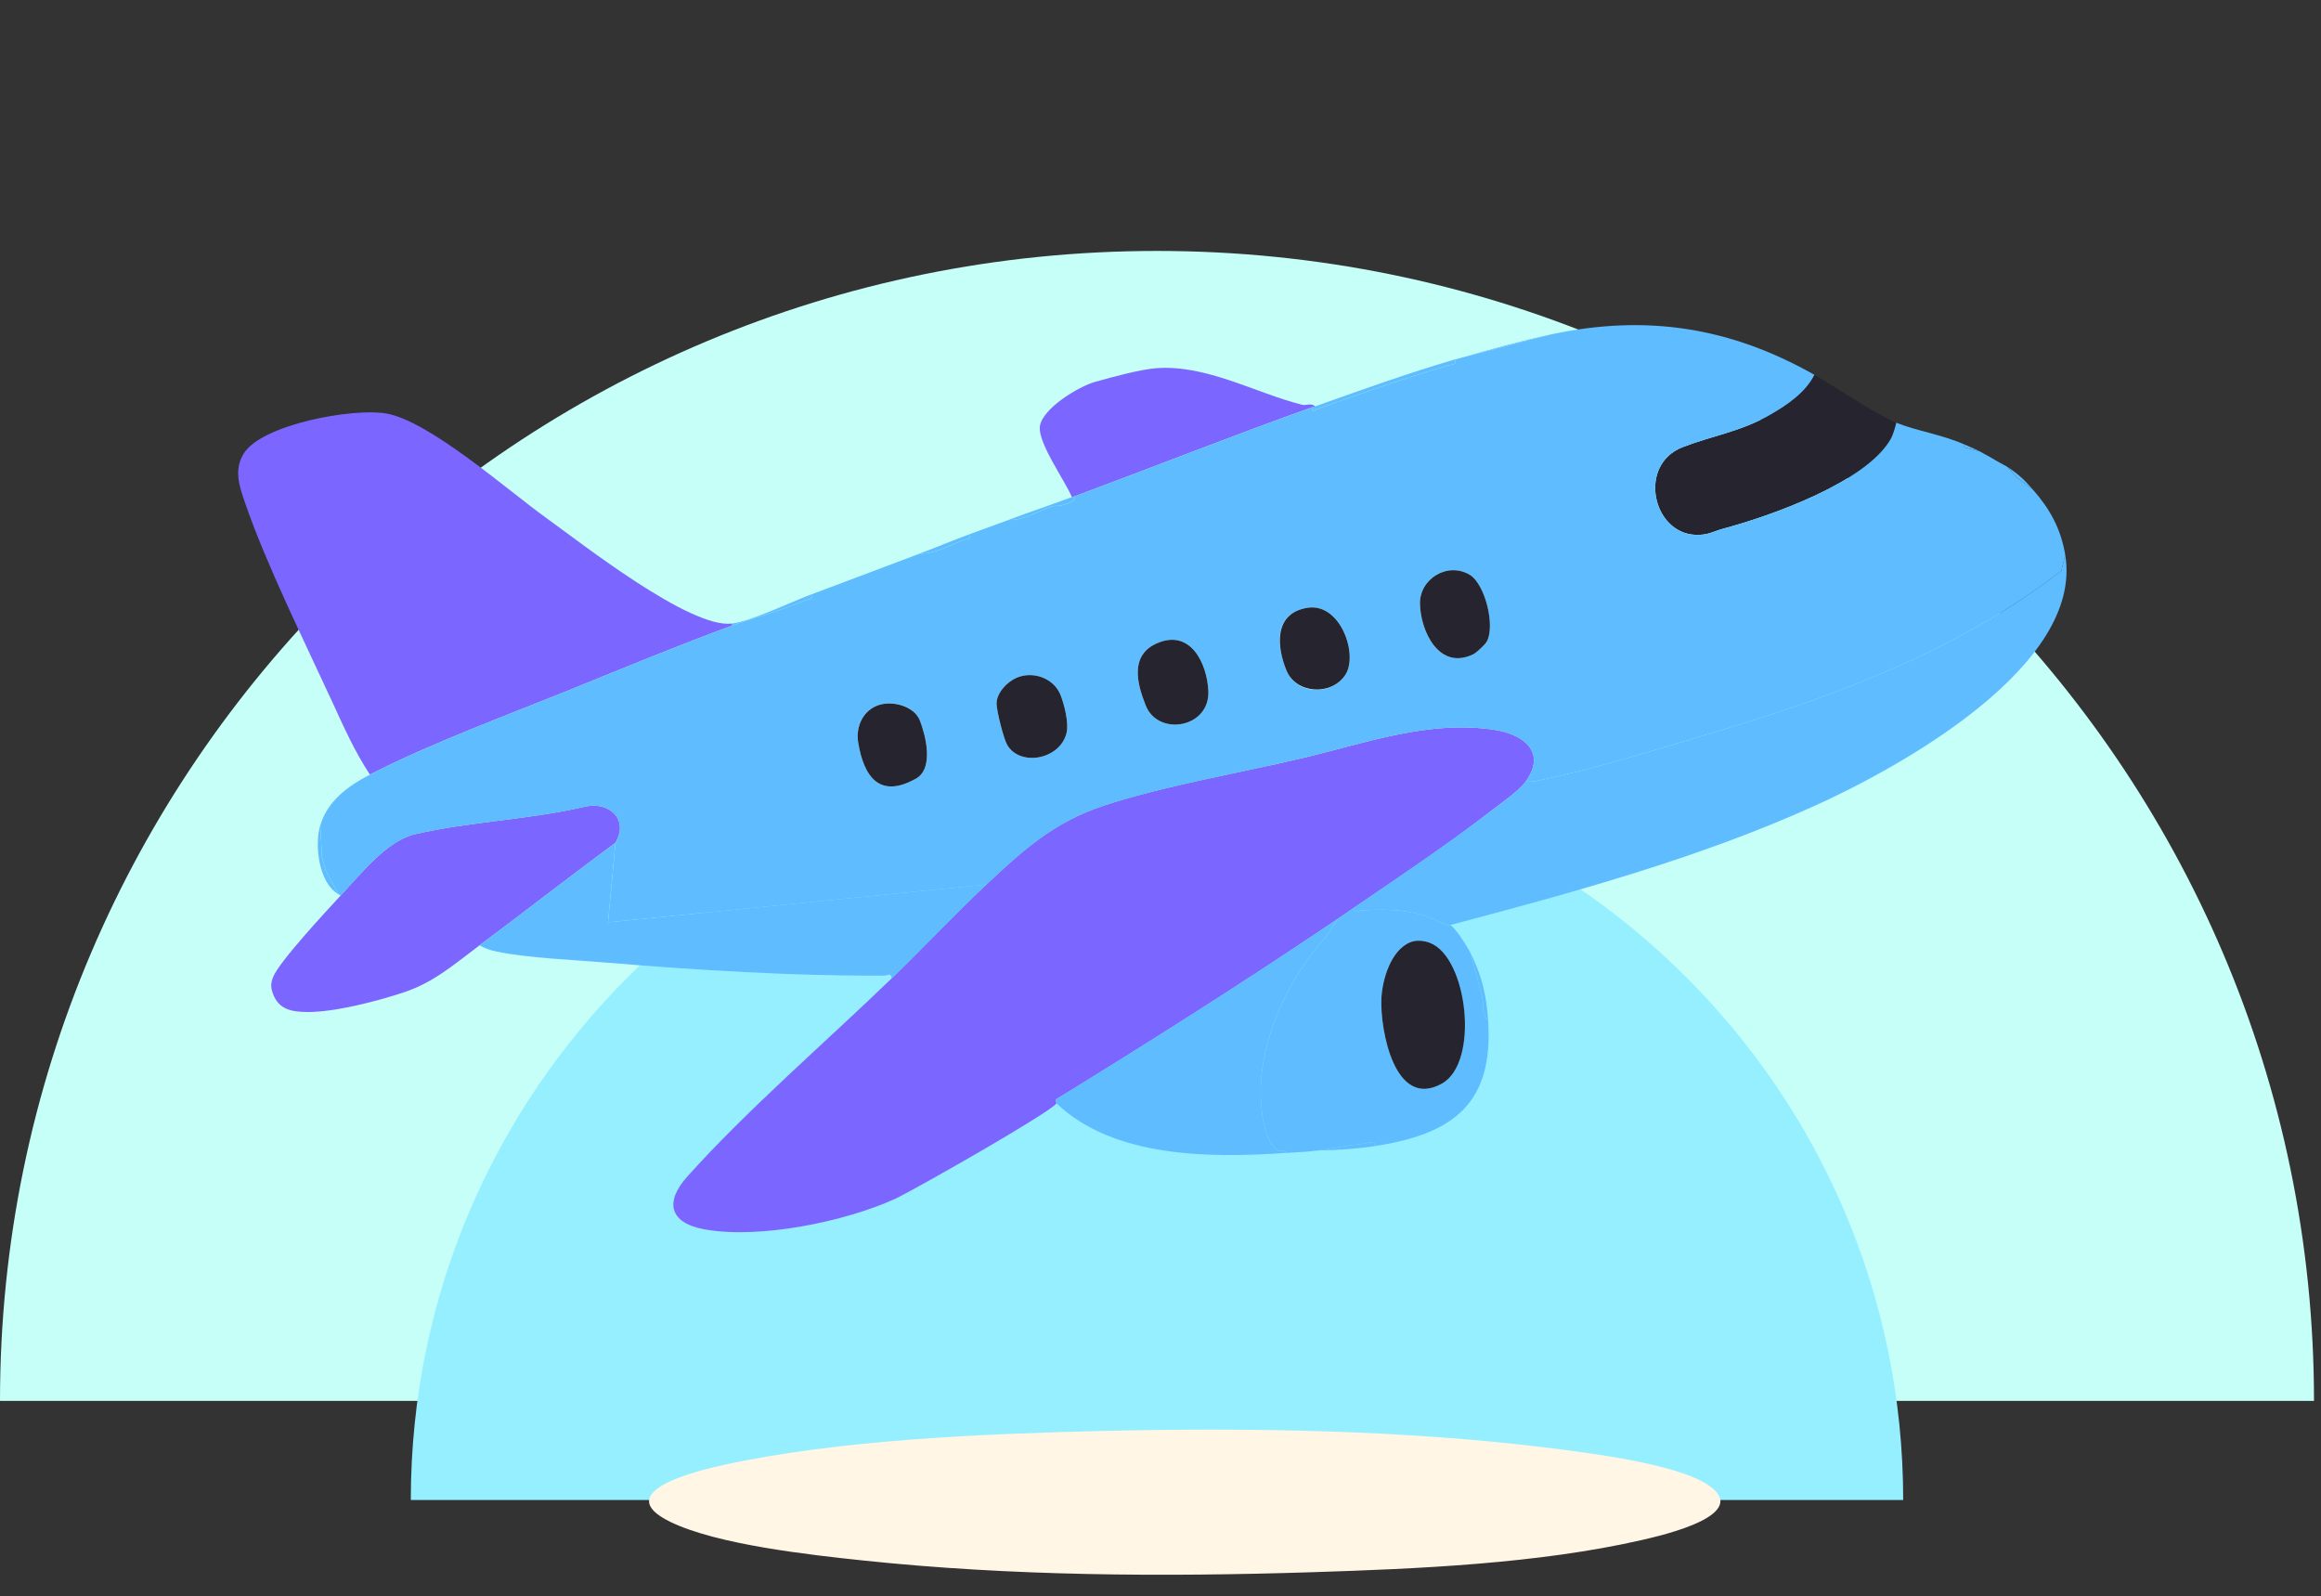
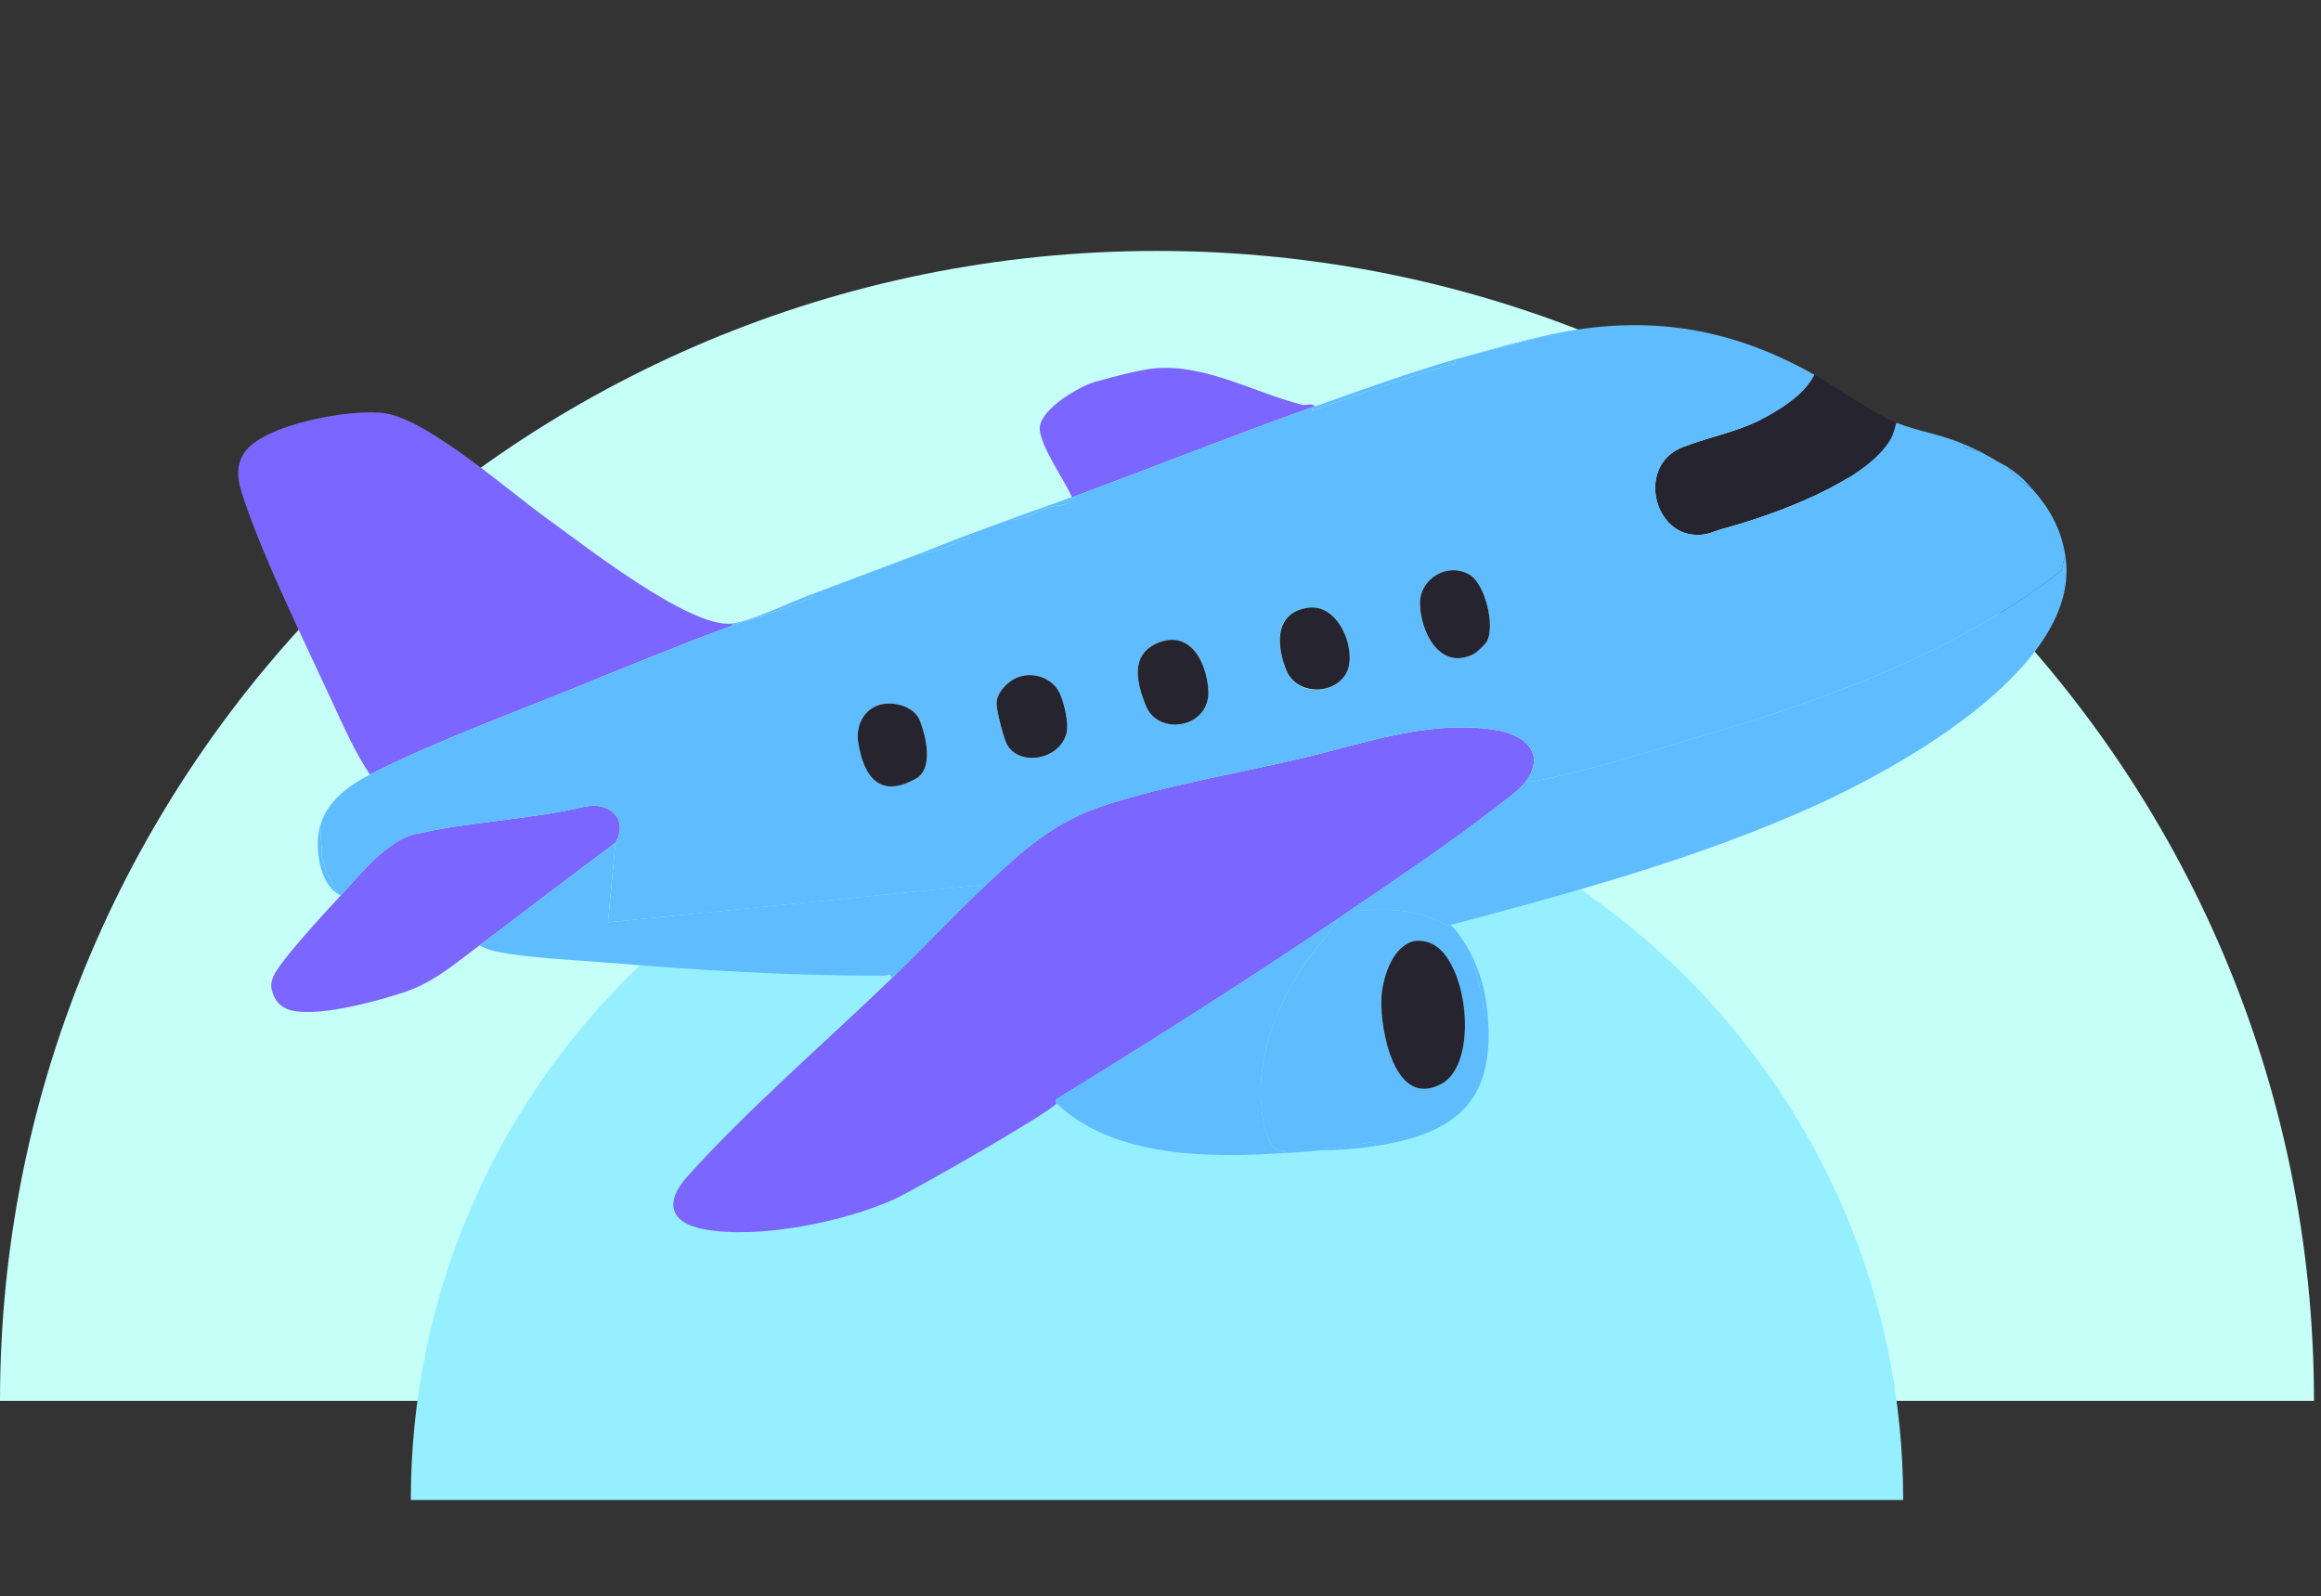
<svg xmlns="http://www.w3.org/2000/svg" width="237" height="163" viewBox="0 0 237 163" fill="none">
  <rect x="0" y="0" width="237" height="163" fill="#333333" stroke="none" />
  <path d="M236.285 143.039C236.285 78.19 183.391 25.622 118.142 25.622C52.893 25.622 0 78.19 0 143.039H236.285Z" fill="#C5FFF8" />
  <path d="M194.337 153.16C194.337 111.337 160.224 77.433 118.142 77.433C76.061 77.433 41.948 111.337 41.948 153.16H194.337Z" fill="#96EFFF" />
  <g clip-path="url(#clip0_19_6342)">
    <path d="M148.537 36.707C148.811 37.282 148.321 37.179 147.924 37.295C143.376 38.625 138.822 40.222 134.379 41.809C133.853 41.998 133.897 42.183 134.075 41.55C134.142 41.526 134.215 41.52 134.282 41.496C138.987 39.823 143.762 38.1 148.537 36.707Z" fill="#5FBDFF" />
    <path d="M82.813 60.703C83.096 61.304 82.581 61.13 82.207 61.293C79.763 62.357 77.151 63.002 74.779 63.869L74.727 63.668C76.759 63.417 80.685 61.495 82.813 60.703Z" fill="#5FBDFF" />
    <path d="M109.454 50.755C109.521 50.732 109.595 50.725 109.662 50.701C109.992 51.204 108.691 51.505 108.416 51.59C108.092 51.689 107.725 51.607 107.39 51.716C106.034 52.164 104.396 53.178 102.975 53.088C105.123 52.286 107.308 51.553 109.454 50.755Z" fill="#5FBDFF" />
    <path d="M158.283 34.165L149.159 36.544C152.07 35.708 155.335 34.801 158.283 34.165Z" fill="#5FBDFF" />
    <path d="M98.932 54.571C99.217 55.188 98.682 54.996 98.311 55.153C97.008 55.704 95.29 56.579 93.904 56.524C95.583 55.896 97.253 55.197 98.932 54.571Z" fill="#5FBDFF" />
    <path d="M204.221 47.251C204.139 47.2 204.046 47.156 203.961 47.105L204.221 47.251Z" fill="#5FBDFF" />
    <path d="M203.701 46.958C203.403 46.783 202.954 46.523 202.663 46.372L203.701 46.958Z" fill="#5FBDFF" />
    <path d="M155.79 79.806C155.121 80.734 153.311 81.988 152.344 82.737C147.879 86.186 142.817 89.58 138.129 92.767C137.625 93.11 137.131 93.46 136.627 93.801C127.211 100.16 117.393 106.386 107.796 112.272C107.759 112.402 107.903 112.606 107.878 112.653C107.427 113.489 93.231 121.572 91.379 122.417C86.256 124.752 77.46 126.557 71.876 125.511C68.336 124.848 67.879 122.714 70.156 120.164C76.149 113.453 84.362 106.358 91.043 99.907C94.304 96.757 97.418 93.411 100.723 90.312C104.476 86.793 107.6 83.953 112.691 82.266C118.886 80.213 126.676 78.914 133.11 77.376C139.543 75.837 145.967 73.489 152.639 74.526C155.593 74.985 157.953 76.806 155.79 79.808L155.79 79.806Z" fill="#7B66FF" />
    <path d="M74.727 63.669L74.779 63.869C69.44 65.823 63.93 68.104 58.645 70.249C52.098 72.908 43.928 75.917 37.775 79.09C36.209 76.739 35.066 74.138 33.887 71.579C31.052 65.422 27.219 57.689 25.051 51.422C24.456 49.701 23.844 48.007 24.879 46.323C26.72 43.326 35.996 41.653 39.383 42.209C43.793 42.931 51.838 50.058 55.748 52.865C59.425 55.505 70.453 64.196 74.727 63.669Z" fill="#7B66FF" />
    <path d="M210.881 56.655C212.786 67.99 194.011 78.346 185.239 82.306C173.441 87.635 160.582 91.142 148.093 94.453C148.055 94.429 147.727 94.506 147.525 94.393C144.817 92.901 142.229 92.784 139.156 92.942C138.787 92.962 138.396 93.212 138.128 92.765C142.814 89.576 147.878 86.184 152.343 82.736C153.313 81.988 155.121 80.732 155.789 79.804C156.188 79.822 156.576 79.798 156.974 79.718C162.854 78.512 168.83 76.611 174.56 74.911C187.288 71.133 199.971 66.437 210.483 58.269L210.881 56.653L210.881 56.655Z" fill="#5FBDFF" />
    <path d="M62.845 86.049C58.187 89.489 53.607 93.066 48.965 96.524C46.43 98.413 44.334 100.294 41.244 101.321C38.525 102.223 34.123 103.373 31.299 103.332C29.758 103.309 28.459 103.059 27.881 101.487C27.631 100.807 27.632 100.431 27.885 99.77C28.471 98.235 33.371 92.966 34.792 91.434C36.783 89.287 39.505 85.843 42.35 85.18C47.917 83.883 54.16 83.686 59.774 82.351C62.282 81.829 64.227 83.707 62.844 86.047L62.845 86.049Z" fill="#7B66FF" />
    <path d="M138.129 92.767C138.396 93.213 138.785 92.964 139.156 92.944C142.229 92.786 144.817 92.901 147.526 94.395C147.727 94.505 148.056 94.431 148.093 94.455C148.693 94.836 149.826 96.649 150.174 97.34L151.362 101.859C151.532 102.582 151.241 103.654 151.953 104.16C152.513 112.526 148.608 115.743 140.465 117.011C140.479 116.41 139.489 116.75 139.119 116.786C137.613 116.939 135.978 117.294 134.604 117.469C133.23 117.643 132.402 117.644 131.129 117.732C131.61 117.352 130.789 117.615 130.505 117.469C128.979 116.68 128.715 112.873 128.734 111.334C128.799 105.775 131.666 99.748 135.441 95.614L136.63 93.805C137.134 93.463 137.628 93.114 138.132 92.77L138.129 92.767ZM144.064 96.185C142 96.976 141.124 100.097 141.052 102.029C140.936 105.118 142.385 113.334 147.228 110.646C151.103 108.495 149.867 97.767 146.023 96.276C145.437 96.05 144.662 95.956 144.064 96.185Z" fill="#5FBDFF" />
    <path d="M136.627 93.801L135.438 95.611C131.663 99.745 128.796 105.771 128.731 111.331C128.714 112.869 128.978 116.678 130.502 117.466C130.784 117.613 131.607 117.349 131.126 117.729C123.401 118.255 113.672 118.189 107.876 112.652C107.901 112.605 107.758 112.398 107.794 112.271C117.391 106.385 127.209 100.159 136.624 93.8L136.627 93.801Z" fill="#5FBDFF" />
    <path d="M193.63 43.158C193.534 43.613 193.281 44.438 193.07 44.81C190.549 49.248 180.794 52.684 175.966 53.977C174.95 54.248 174.417 54.662 173.135 54.61C168.724 54.437 167.207 47.439 171.824 45.652C174.846 44.483 177.661 44.093 180.636 42.411C182.431 41.397 184.364 40.087 185.264 38.265C187.454 39.504 191.463 42.281 193.627 43.154L193.63 43.158Z" fill="#26242F" />
    <path d="M109.454 50.755C108.753 49.085 105.943 45.18 106.185 43.52C106.454 41.689 110.144 39.463 111.826 38.99C113.645 38.477 116.483 37.715 118.058 37.596C123.197 37.207 128.168 40.125 132.98 41.336C133.369 41.434 133.912 41.106 134.282 41.496C134.215 41.52 134.141 41.526 134.074 41.55C125.896 44.467 117.801 47.677 109.662 50.701C109.595 50.725 109.521 50.732 109.454 50.755Z" fill="#7B66FF" />
    <path d="M151.953 104.159C151.241 103.652 151.532 102.58 151.362 101.858L150.174 97.338C151.309 99.592 151.784 101.653 151.953 104.159Z" fill="#5FBDFF" />
    <path d="M134.604 117.467C135.979 117.295 137.613 116.937 139.119 116.784C139.488 116.746 140.479 116.408 140.465 117.01C138.534 117.31 136.549 117.442 134.604 117.467Z" fill="#5FBDFF" />
    <path d="M144.064 96.185C144.662 95.956 145.437 96.05 146.023 96.276C149.867 97.765 151.103 108.496 147.228 110.646C142.385 113.334 140.934 105.119 141.052 102.029C141.124 100.097 141.998 96.979 144.064 96.185Z" fill="#26242F" />
    <path d="M149.159 36.545L158.284 34.165C168.206 32.023 176.767 33.462 185.267 38.269C184.367 40.089 182.434 41.4 180.639 42.415C177.664 44.095 174.847 44.487 171.827 45.656C167.21 47.442 168.727 54.438 173.138 54.614C174.421 54.665 174.953 54.252 175.97 53.98C180.797 52.687 190.552 49.252 193.074 44.813C193.287 44.44 193.537 43.617 193.633 43.161C195.772 44.024 198.25 44.348 200.641 45.404L200.485 45.655L202.147 46.083C202.35 46.184 202.5 46.29 202.666 46.376C202.958 46.526 203.407 46.786 203.705 46.962C203.791 47.012 203.88 47.057 203.965 47.108C204.049 47.159 204.142 47.203 204.224 47.255C204.454 47.398 204.704 47.496 205.003 47.694L205.961 48.783L207.602 50.016C209.336 51.993 210.44 54 210.885 56.658L210.487 58.274C199.975 66.442 187.295 71.14 174.563 74.916C168.834 76.616 162.858 78.517 156.978 79.723C156.581 79.805 156.192 79.827 155.793 79.809C157.956 76.809 155.594 74.987 152.642 74.527C145.97 73.491 139.521 75.845 133.113 77.377C126.704 78.909 118.889 80.215 112.694 82.267C107.603 83.955 104.479 86.794 100.726 90.314L62.087 94.175L62.848 86.052C64.231 83.71 62.286 81.835 59.778 82.356C54.162 83.692 47.919 83.889 42.354 85.186C39.508 85.849 36.787 89.292 34.796 91.44C34.705 91.397 34.623 91.344 34.536 91.293L33.277 88.92L32.883 87.536L32.705 84.272C33.449 81.79 35.513 80.26 37.778 79.093C43.933 75.92 52.101 72.911 58.648 70.252C63.934 68.107 69.443 65.826 74.782 63.872C77.152 63.006 79.766 62.361 82.21 61.297C82.584 61.133 83.099 61.307 82.816 60.706C86.516 59.328 90.209 57.913 93.908 56.528C95.293 56.583 97.013 55.71 98.314 55.156C98.685 54.999 99.223 55.191 98.936 54.574C100.277 54.072 101.636 53.592 102.978 53.091C104.4 53.181 106.038 52.167 107.394 51.719C107.726 51.609 108.095 51.693 108.419 51.593C108.694 51.509 109.996 51.208 109.665 50.705C117.804 47.68 125.899 44.47 134.078 41.553C133.9 42.189 133.858 42.001 134.382 41.812C138.827 40.222 143.381 38.628 147.927 37.299C148.324 37.182 148.812 37.286 148.54 36.71C148.746 36.65 148.956 36.608 149.162 36.548L149.159 36.545ZM89.49 72.081C87.993 72.729 87.39 74.339 87.636 75.826C88.204 79.26 89.78 81.61 93.537 79.497C95.395 78.451 94.528 75.074 93.924 73.547C93.32 72.021 90.963 71.445 89.492 72.081L89.49 72.081ZM103.799 69.207C102.827 69.625 101.773 70.746 101.764 71.822C101.759 72.575 102.481 75.423 102.849 76.06C104.147 78.305 108.254 77.568 108.911 74.828C109.154 73.807 108.669 71.87 108.266 70.902C107.572 69.234 105.472 68.486 103.799 69.207ZM118.162 65.673C115.342 66.893 116.101 69.795 116.994 72.039C118.26 75.22 123.558 74.339 123.387 70.547C123.261 67.782 121.589 64.19 118.162 65.673ZM137.376 68.902C138.727 66.836 136.87 61.542 133.529 62.058C129.997 62.604 130.338 65.999 131.372 68.48C132.407 70.961 135.954 71.077 137.376 68.902ZM151.78 65.568C152.739 63.987 151.65 59.626 150.07 58.687C147.812 57.341 144.941 59.099 144.995 61.656C145.053 64.47 146.962 68.519 150.463 66.792C150.765 66.642 151.608 65.85 151.778 65.568L151.78 65.568Z" fill="#5FBDFF" />
    <path d="M62.845 86.049L62.084 94.172L100.722 90.31C97.418 93.409 94.304 96.755 91.043 99.905C91.016 99.29 90.651 99.617 90.266 99.619C80.989 99.662 71.166 99.06 61.935 98.288C58.457 97.997 54.091 97.842 50.753 97.17C50.113 97.041 49.525 96.845 48.965 96.524C53.608 93.066 58.187 89.489 62.845 86.049Z" fill="#5FBDFF" />
    <path d="M34.533 91.29C32.556 90.145 32.092 86.305 32.702 84.269L32.88 87.532L33.274 88.916L34.533 91.29Z" fill="#5FBDFF" />
    <path d="M207.599 50.012L205.957 48.78L205 47.691C206.173 48.467 206.684 48.968 207.599 50.012Z" fill="#5FBDFF" />
    <path d="M202.143 46.079L200.481 45.651L200.638 45.401C201.151 45.627 201.638 45.83 202.143 46.079Z" fill="#5FBDFF" />
    <path d="M151.78 65.568C151.608 65.85 150.764 66.642 150.464 66.791C146.963 68.518 145.054 64.468 144.996 61.655C144.943 59.098 147.814 57.342 150.071 58.686C151.65 59.626 152.739 63.989 151.782 65.567L151.78 65.568Z" fill="#26242F" />
    <path d="M118.162 65.673C121.591 64.19 123.261 67.782 123.387 70.547C123.559 74.341 118.26 75.22 116.994 72.039C116.1 69.793 115.342 66.893 118.162 65.673Z" fill="#26242F" />
    <path d="M89.49 72.081C90.961 71.445 93.329 72.053 93.921 73.548C94.513 75.043 95.395 78.451 93.535 79.498C89.778 81.611 88.201 79.26 87.634 75.826C87.388 74.339 87.991 72.727 89.488 72.082L89.49 72.081Z" fill="#26242F" />
    <path d="M103.799 69.207C105.471 68.486 107.571 69.234 108.265 70.902C108.668 71.87 109.154 73.809 108.91 74.828C108.254 77.568 104.149 78.304 102.848 76.06C102.481 75.423 101.756 72.576 101.763 71.822C101.773 70.746 102.825 69.626 103.799 69.207Z" fill="#26242F" />
    <path d="M137.376 68.902C135.954 71.077 132.36 70.849 131.372 68.48C130.384 66.111 129.999 62.603 133.529 62.057C136.869 61.542 138.724 66.836 137.376 68.902Z" fill="#26242F" />
  </g>
-   <path d="M112.335 146.115C127.436 145.755 143.606 145.995 158.566 147.891C162.593 148.402 170.964 149.46 174.261 151.524C179.202 154.618 169.756 156.764 167.589 157.259C157.092 159.656 144.782 160.189 134.014 160.531C118.775 161.016 103.289 160.934 88.112 159.333C82.691 158.761 73.258 157.721 68.48 155.408C62.102 152.321 71.343 150.14 73.913 149.575C85.586 147.014 100.315 146.403 112.335 146.115Z" fill="#FFF6E5" />
  <defs>
    <clipPath id="clip0_19_6342">
      <rect width="188.468" height="118.706" fill="white" transform="translate(13.795 47.56) rotate(-14.617)" />
    </clipPath>
  </defs>
</svg>